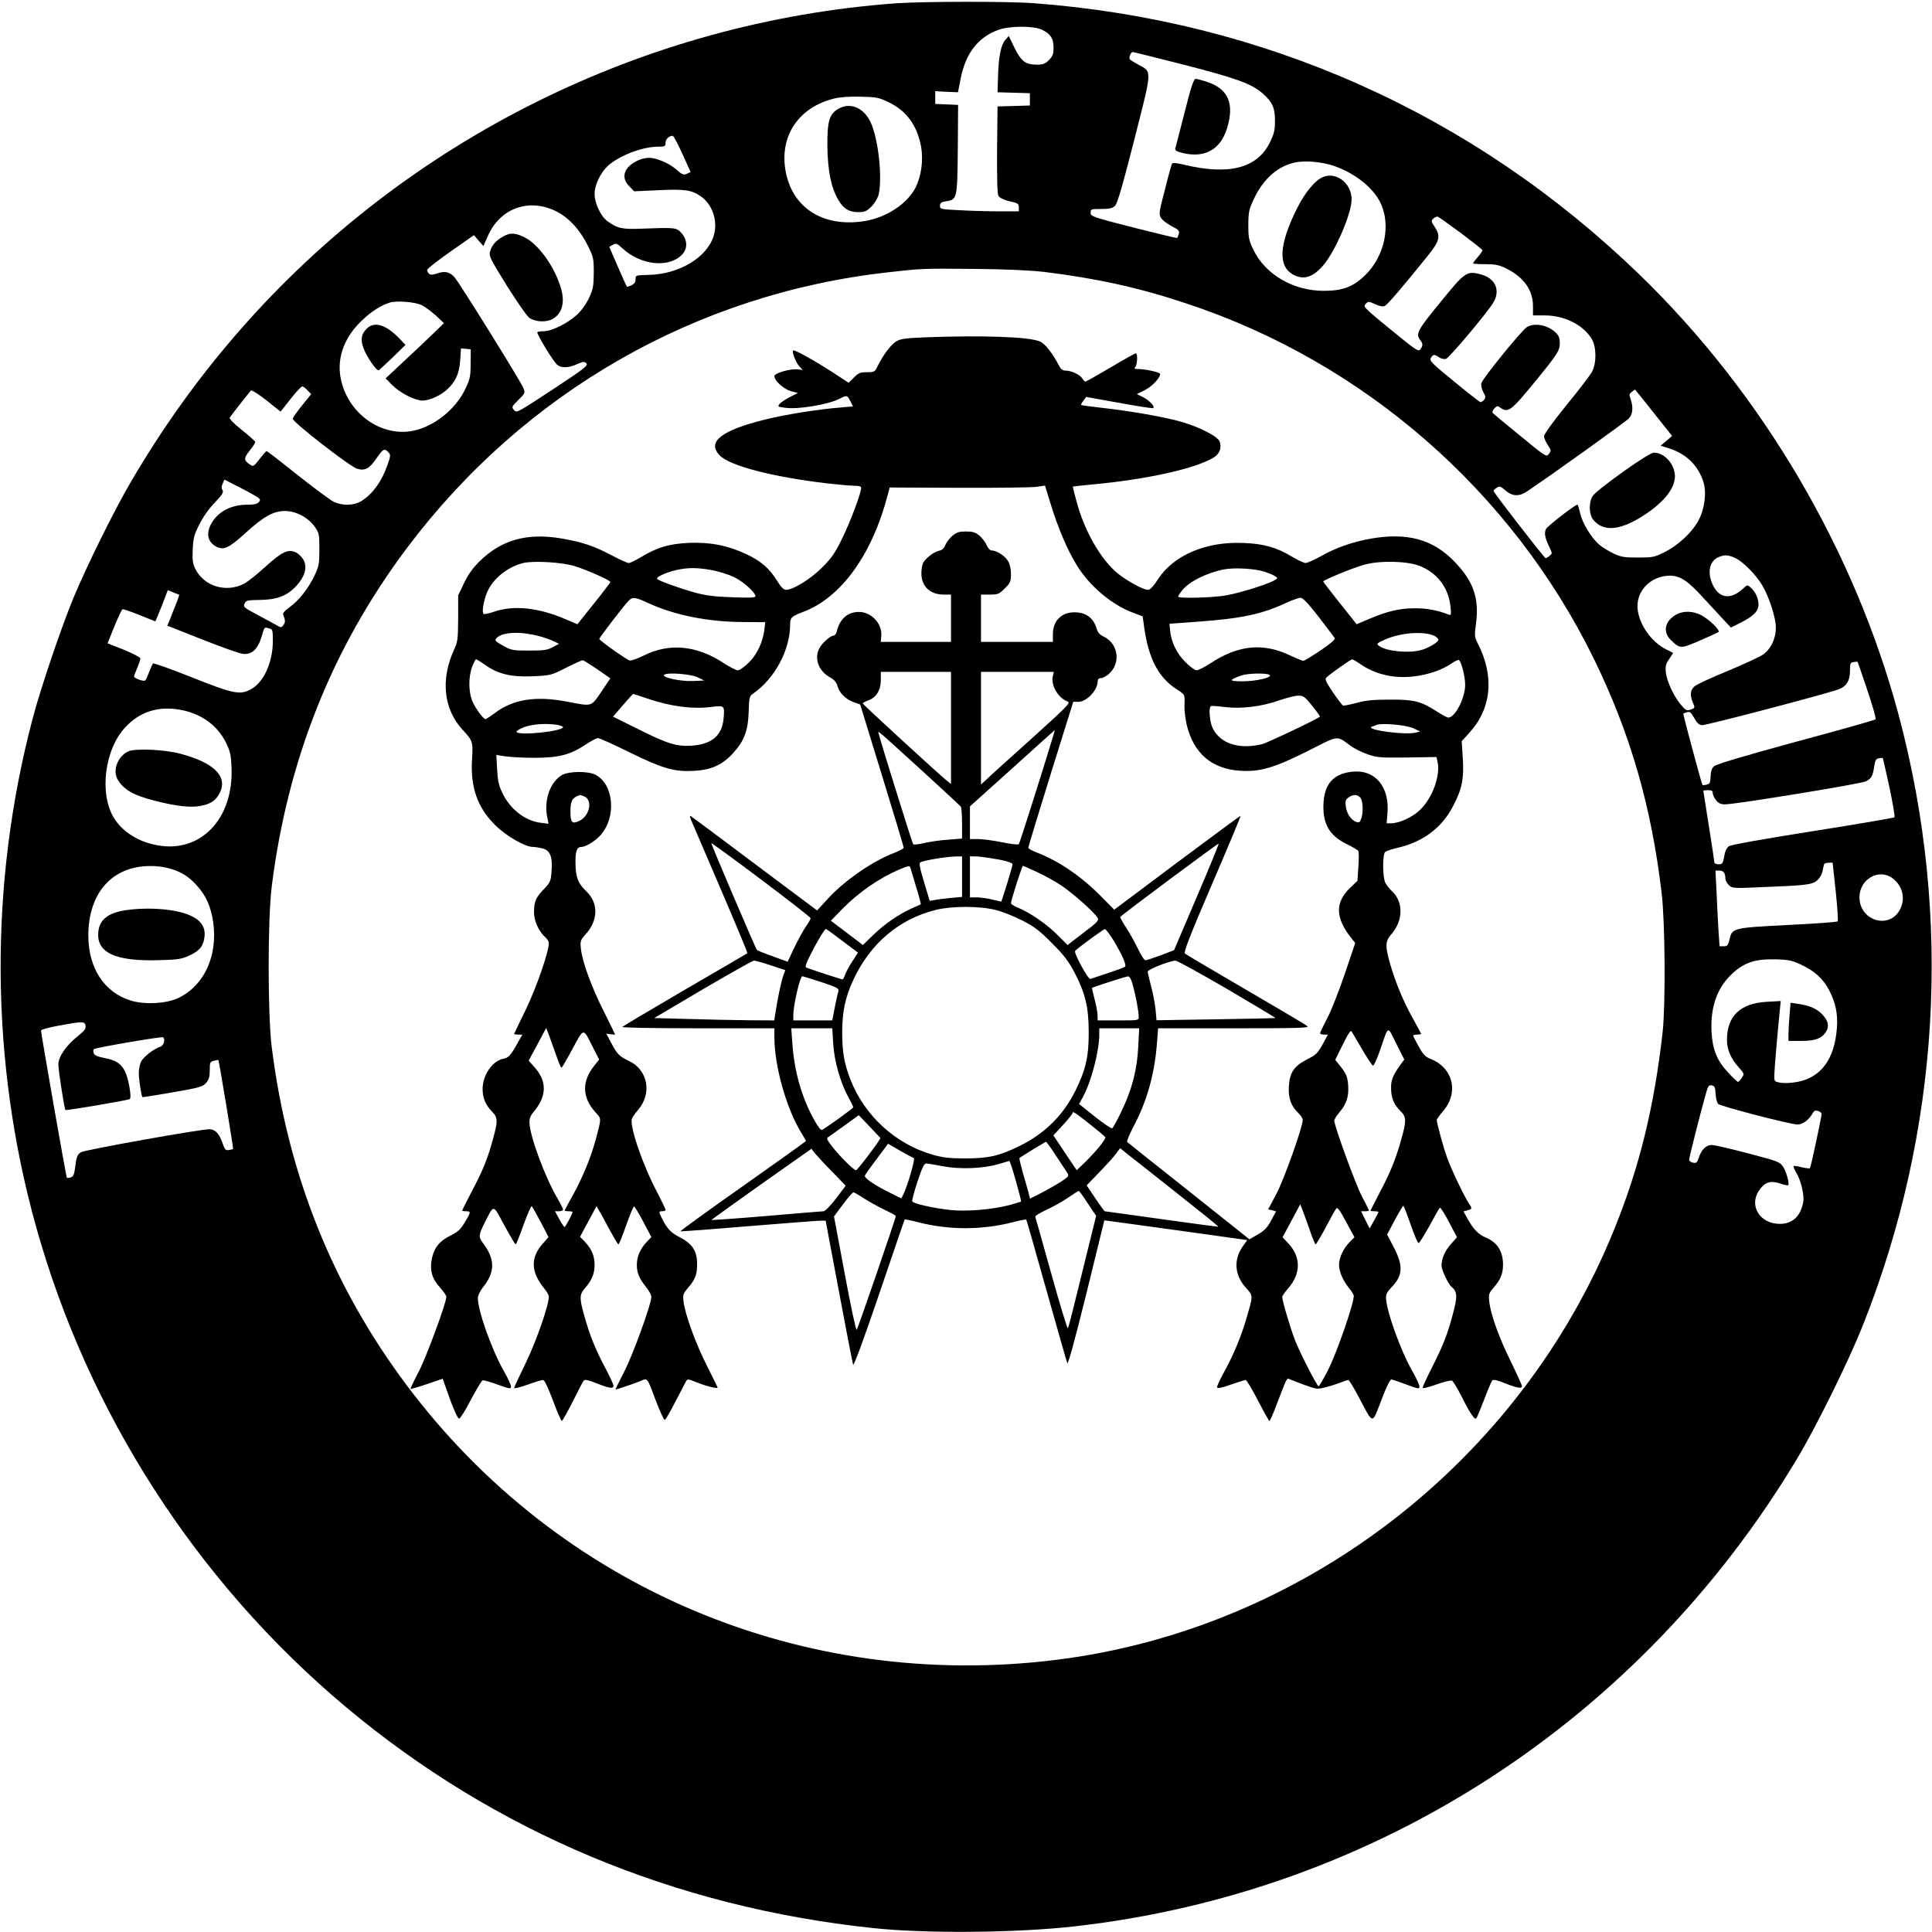
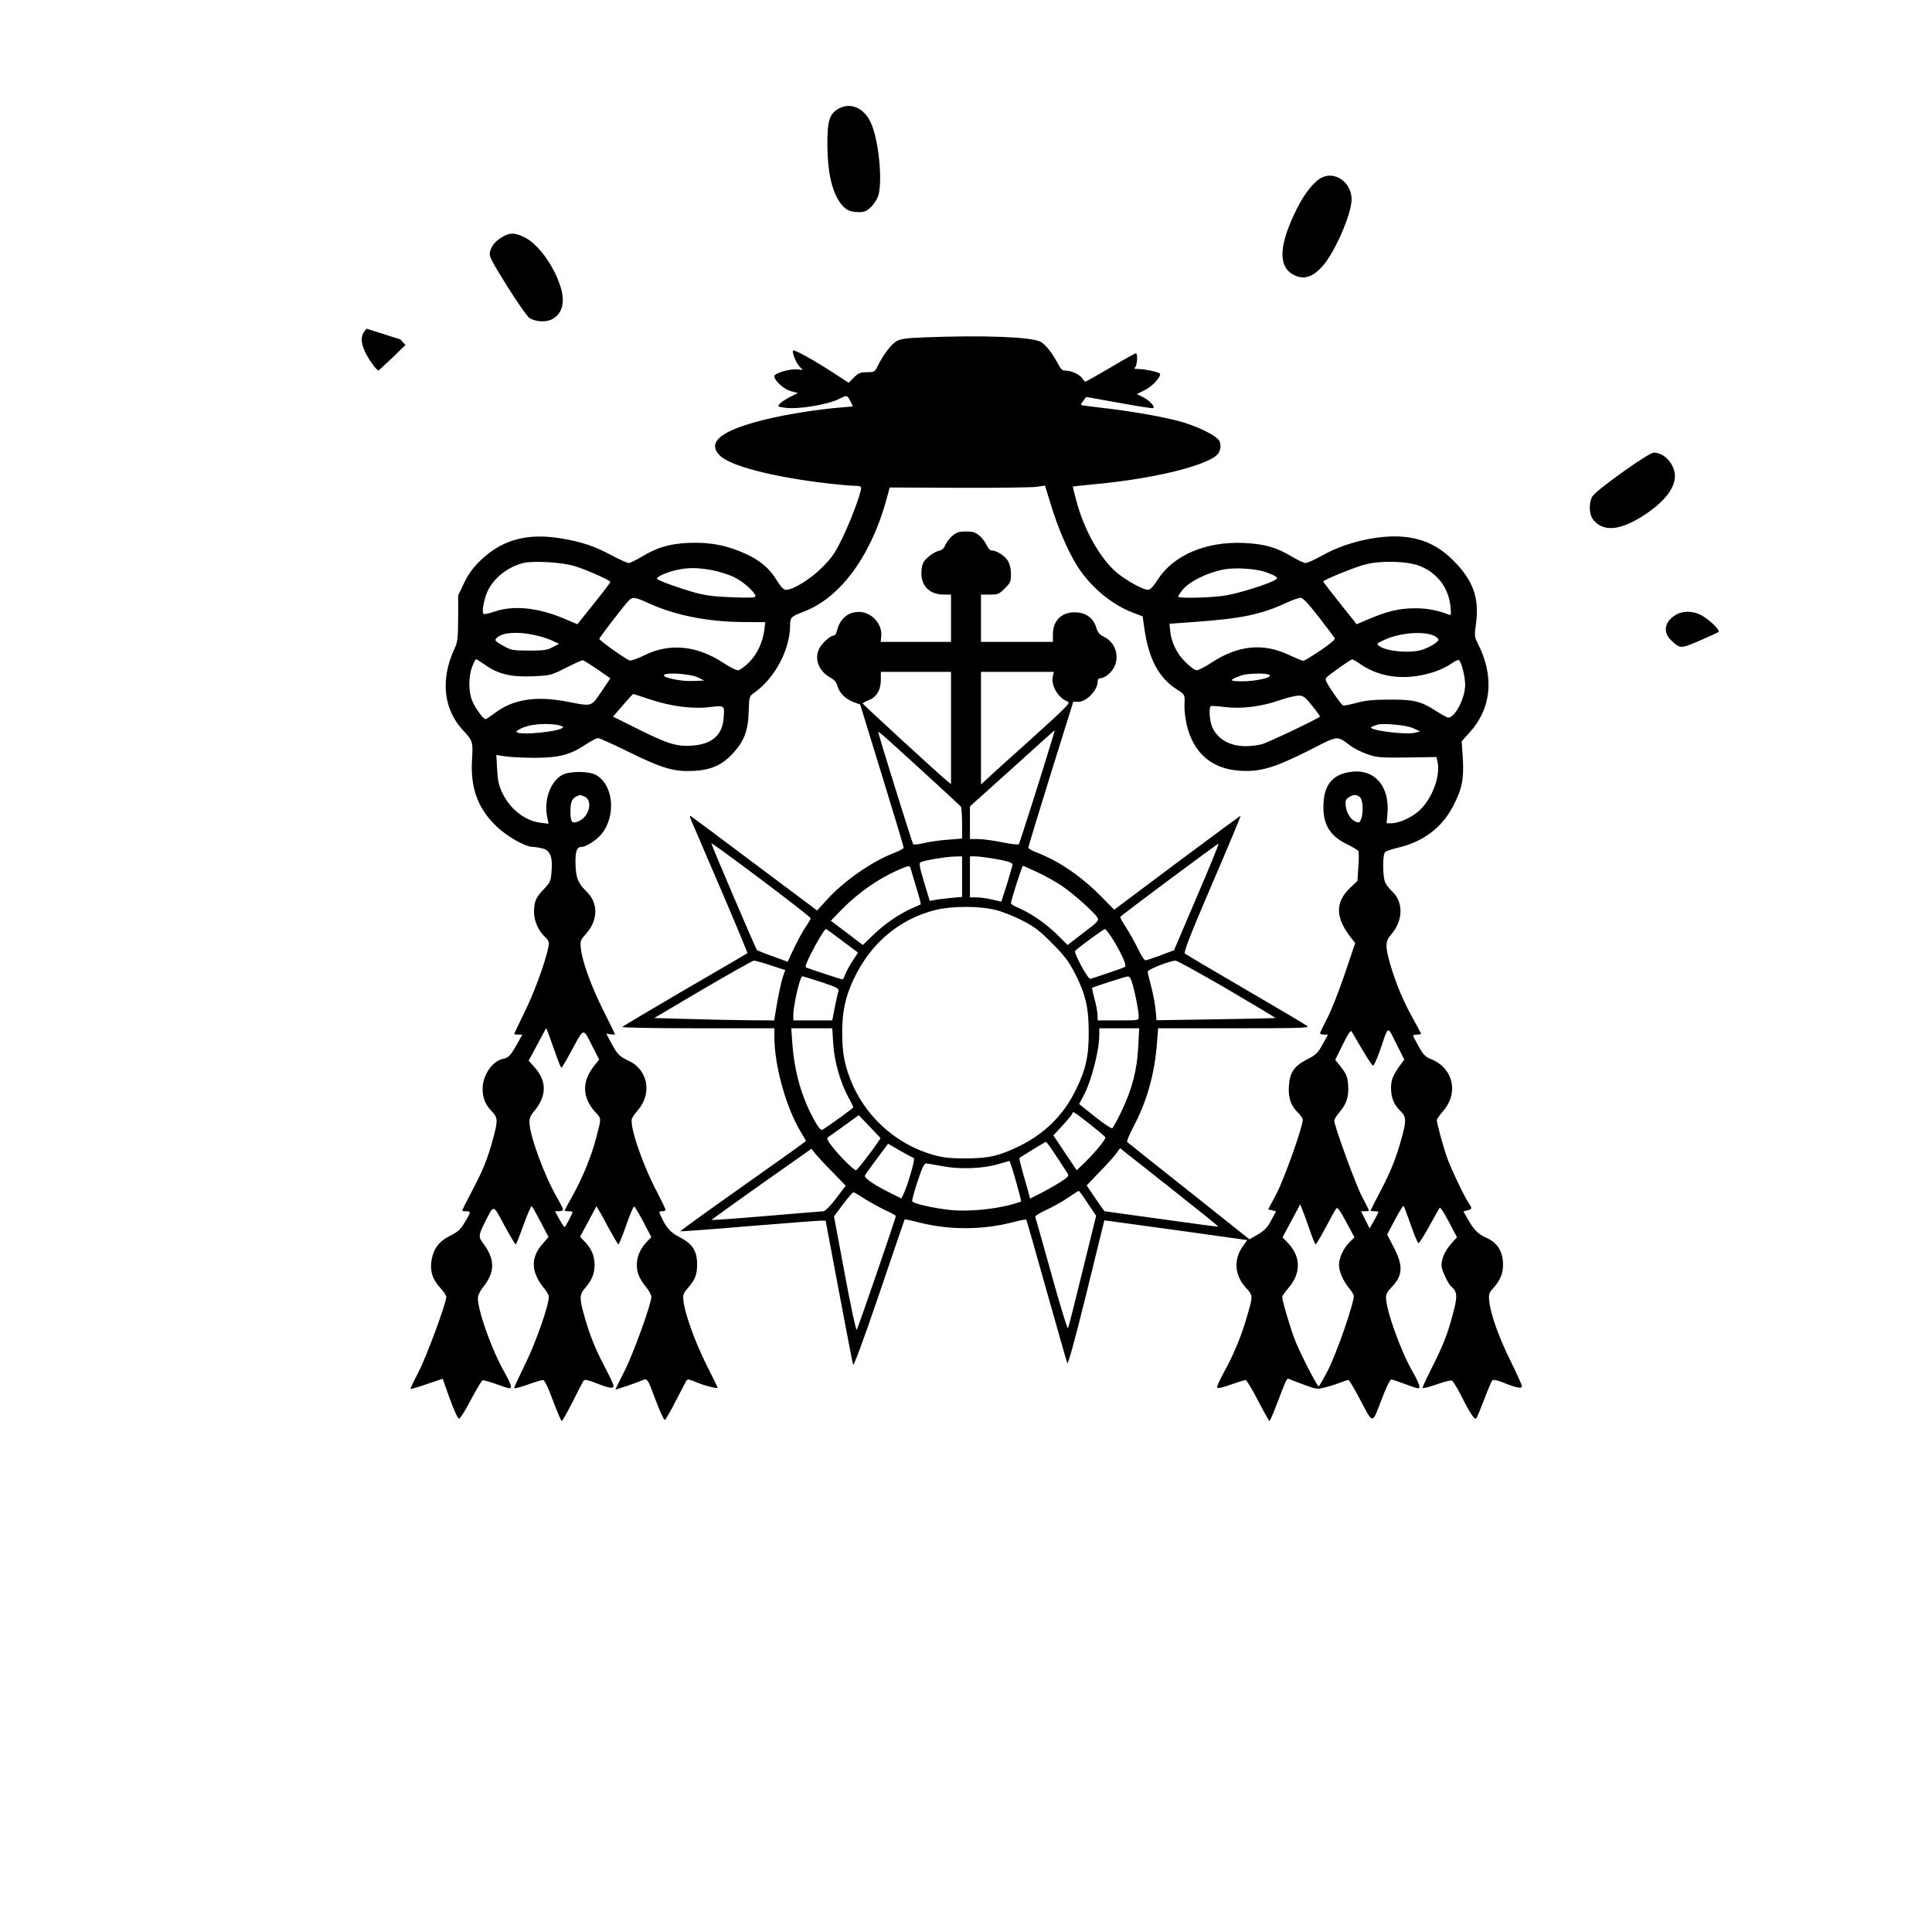
<svg xmlns="http://www.w3.org/2000/svg" version="1.0" width="1225pt" height="1225pt" viewBox="0 0 1225 1225" preserveAspectRatio="xMidYMid meet">
  <g transform="translate(0,1225) scale(0.1,-0.1)" fill="#000000" stroke="none">
-     <path d="M5680 12229 c-1598 -117 -3101 -865 -4156 -2069 -262 -299 -489 -615 -694 -965 -105 -179 -281 -535 -366 -740 -77 -188 -208 -573 -258 -765 -276 -1049 -269 -2166 20 -3208 330 -1189 1021 -2263 1969 -3057 942 -789 2080 -1267 3340 -1400 332 -36 915 -31 1280 11 1905 215 3583 1302 4579 2964 121 201 327 619 415 840 492 1235 573 2588 230 3875 -280 1047 -867 2044 -1650 2800 -1049 1013 -2378 1607 -3839 1715 -158 12 -704 11 -870 -1z m930 -169 c53 -27 70 -55 70 -113 0 -40 -5 -53 -29 -78 -24 -24 -38 -29 -76 -29 -72 0 -99 20 -142 106 l-37 76 -22 -26 c-28 -32 -42 -103 -46 -231 l-3 -100 103 -3 102 -3 0 -39 0 -39 -102 -3 -103 -3 -3 -273 c-1 -169 1 -280 8 -292 9 -17 39 -30 103 -44 20 -5 27 -12 27 -31 l0 -25 -122 0 c-68 0 -180 3 -250 7 -124 6 -128 7 -128 28 0 18 7 24 40 29 69 11 70 16 73 332 l2 279 -72 3 -73 3 0 40 0 41 72 -4 72 -3 17 86 c32 163 112 265 243 311 75 25 224 25 276 -2z m899 -221 c336 -87 430 -121 500 -184 60 -55 75 -88 75 -171 0 -60 -5 -81 -32 -137 -81 -164 -259 -210 -546 -141 -46 11 -70 13 -75 6 -3 -6 -24 -80 -45 -165 -39 -149 -39 -155 -23 -181 10 -14 40 -37 68 -51 43 -22 49 -29 43 -48 -3 -12 -8 -24 -10 -26 -2 -2 -126 28 -276 66 -262 67 -273 71 -273 94 0 23 3 24 67 24 54 0 71 4 88 20 15 15 47 125 122 419 115 452 114 428 26 476 -26 14 -50 29 -53 32 -10 9 4 48 17 48 6 0 153 -37 327 -81z m-1877 -236 c116 -55 184 -148 209 -287 14 -84 0 -184 -35 -254 -52 -103 -182 -189 -319 -213 -270 -45 -470 85 -508 329 -33 216 88 392 309 447 36 9 97 14 167 12 100 -2 116 -5 177 -34z m-1305 -329 l52 -115 -24 -11 c-21 -9 -29 -6 -69 29 -46 40 -127 74 -175 72 -41 -1 -88 -22 -121 -52 -41 -40 -41 -87 1 -129 l30 -31 153 7 c165 8 209 2 267 -37 76 -51 112 -157 85 -250 -41 -138 -218 -246 -413 -250 -82 -2 -83 -2 -83 -28 0 -18 -8 -29 -26 -38 -15 -6 -28 -10 -29 -9 -2 2 -28 59 -58 128 l-54 125 23 13 c21 11 27 9 61 -23 117 -108 297 -126 379 -38 35 37 33 93 -5 135 -32 36 -39 36 -256 28 -119 -5 -151 2 -214 48 -42 31 -81 113 -81 173 0 57 39 137 86 179 74 65 219 120 316 120 44 0 48 2 48 25 0 22 22 44 45 44 6 0 33 -51 62 -115z m4137 -78 c130 -47 238 -133 286 -226 72 -141 32 -342 -94 -465 -75 -73 -142 -99 -261 -99 -194 -1 -373 104 -448 261 -29 61 -32 77 -32 158 1 83 4 97 37 167 59 125 151 205 260 228 65 14 178 3 252 -24z m-4939 -285 c81 -40 152 -117 202 -218 36 -73 38 -82 38 -173 -1 -83 -4 -103 -29 -157 -18 -39 -47 -80 -77 -108 -58 -54 -160 -105 -210 -105 -20 0 -38 -3 -42 -6 -7 -8 99 -183 125 -206 26 -23 72 -22 127 3 39 17 46 18 59 5 13 -13 -12 -33 -214 -166 -224 -147 -229 -150 -245 -130 -16 19 -15 22 28 64 44 44 44 44 30 79 -21 48 -405 666 -435 699 -32 35 -62 41 -111 24 -41 -14 -54 -9 -63 21 -2 7 65 59 147 117 l150 105 30 -35 30 -34 28 63 c77 176 259 243 432 158z m5740 -140 c74 -56 135 -104 135 -108 -1 -5 -14 -24 -30 -43 -17 -19 -30 -37 -30 -40 0 -3 35 -5 78 -5 64 0 87 -5 132 -27 111 -55 170 -137 170 -238 l0 -60 78 0 c122 -1 239 -59 294 -148 30 -49 32 -149 4 -206 -11 -22 -84 -118 -163 -214 -86 -106 -143 -185 -143 -198 0 -11 11 -37 24 -56 22 -33 22 -36 7 -56 -16 -21 -18 -20 -181 114 -91 74 -169 139 -174 144 -6 6 -3 17 8 29 17 18 21 19 39 6 50 -35 68 -21 224 170 140 171 153 192 153 240 0 32 -6 47 -27 67 -49 47 -131 63 -180 35 -31 -16 -282 -326 -290 -356 -4 -15 1 -37 12 -57 15 -27 16 -36 5 -49 -7 -8 -17 -15 -22 -15 -5 0 -81 59 -168 131 -145 118 -158 132 -147 150 14 23 21 24 52 3 13 -9 33 -13 44 -9 20 6 257 287 298 354 49 78 16 156 -77 181 -90 24 -100 17 -257 -176 -146 -178 -158 -201 -128 -240 18 -24 18 -35 1 -59 -12 -17 -25 -8 -189 126 -169 138 -175 145 -158 162 17 17 19 17 61 -2 32 -14 49 -17 62 -10 17 9 112 120 271 317 76 94 83 125 43 185 -22 32 -23 36 -8 51 9 9 22 14 29 12 7 -3 73 -50 148 -105z m-2645 -245 c333 -41 603 -100 905 -201 1123 -372 2059 -1188 2580 -2250 232 -474 366 -937 431 -1490 22 -184 25 -708 6 -880 -54 -475 -146 -852 -305 -1245 -595 -1476 -1969 -2538 -3537 -2734 -1605 -201 -3156 454 -4120 1739 -472 629 -756 1341 -857 2145 -26 209 -26 811 0 1020 101 805 385 1516 857 2145 743 989 1835 1614 3055 1749 211 24 217 24 545 21 203 -2 350 -9 440 -19z m-3946 -211 c21 -10 61 -40 90 -66 l51 -48 -65 -63 c-36 -35 -119 -114 -185 -175 l-120 -112 40 -41 c49 -50 146 -100 194 -100 47 1 117 33 159 73 52 49 75 102 80 185 l5 73 31 -3 31 -3 -1 -91 c0 -79 -4 -98 -32 -157 -54 -117 -172 -220 -296 -259 -215 -69 -455 91 -497 330 -23 128 27 259 138 362 60 57 117 93 173 111 43 14 162 5 204 -16z m-724 -540 l23 -24 -58 -72 c-32 -39 -58 -77 -59 -84 -2 -20 363 -304 408 -317 50 -15 79 0 126 70 38 56 49 61 73 34 15 -16 14 -23 -7 -82 -35 -101 -90 -178 -160 -224 -48 -32 -122 -35 -181 -7 -22 11 -125 87 -229 170 -104 83 -192 151 -196 151 -3 0 -23 -23 -44 -50 -36 -47 -40 -50 -59 -37 -43 28 -43 42 -3 91 21 26 36 50 34 55 -2 5 -40 39 -86 76 -52 41 -80 71 -75 78 6 10 112 145 134 171 4 5 48 -23 98 -62 l90 -72 63 80 c35 44 68 80 74 80 6 0 21 -11 34 -25z m8535 -142 l117 -147 -36 -31 -37 -31 54 -17 c108 -34 184 -108 217 -211 22 -67 9 -172 -30 -245 -41 -77 -130 -160 -220 -204 -60 -30 -72 -32 -165 -32 -87 0 -107 3 -155 26 -30 14 -70 39 -89 55 -50 42 -108 137 -122 200 -7 30 -14 54 -17 54 -16 0 -191 -136 -200 -155 -12 -26 -6 -57 24 -118 17 -36 17 -37 -2 -52 -10 -8 -21 -14 -24 -14 -8 0 -330 416 -330 426 0 4 9 14 21 21 18 11 24 9 55 -18 44 -38 87 -40 139 -4 169 114 625 441 643 461 25 27 29 71 11 122 -10 28 -9 34 7 46 11 8 20 15 21 15 1 0 54 -66 118 -147z m-8850 -537 c16 -12 17 -16 6 -30 -10 -11 -30 -16 -72 -16 -107 0 -192 -47 -233 -127 -30 -60 -17 -111 35 -139 48 -24 79 -10 184 85 116 106 179 141 252 141 69 0 147 -41 188 -99 29 -41 30 -48 30 -144 0 -93 -3 -108 -31 -167 -39 -82 -99 -158 -159 -201 -32 -23 -44 -38 -39 -48 14 -35 14 -47 1 -64 -13 -18 -14 -18 -47 1 -19 11 -74 40 -122 66 -81 43 -87 48 -77 69 9 20 17 22 97 23 107 1 173 26 231 89 53 58 70 114 48 160 -9 19 -31 42 -48 51 -50 26 -90 7 -198 -91 -52 -48 -112 -95 -133 -106 -115 -59 -253 -17 -309 93 -17 34 -20 55 -17 123 3 70 8 92 41 158 24 48 60 100 98 139 49 52 58 66 50 80 -8 12 -7 25 1 42 l11 25 96 -49 c53 -27 105 -56 116 -64z m9371 -386 c50 -25 129 -106 169 -173 43 -75 85 -204 85 -266 0 -70 -30 -134 -81 -171 -21 -15 -123 -62 -226 -105 -104 -42 -198 -86 -210 -98 -26 -24 -29 -54 -9 -102 14 -33 14 -34 -14 -44 -27 -9 -31 -6 -65 34 -46 57 -87 147 -93 205 -3 36 1 52 22 82 l25 38 -47 24 c-88 45 -162 146 -177 242 -20 119 78 225 206 224 62 -1 111 -33 204 -135 50 -54 110 -119 135 -146 l45 -48 60 30 c83 42 115 74 115 116 0 39 -19 80 -49 107 -21 19 -22 19 -49 -6 -78 -73 -153 -63 -193 26 -36 79 -19 152 41 175 38 15 60 13 106 -9z m-9870 -230 c2 0 -5 -22 -16 -50 -11 -27 -29 -72 -39 -99 l-20 -48 217 -86 c119 -47 235 -89 258 -92 56 -10 97 25 121 103 21 70 17 66 48 58 24 -6 25 -9 25 -84 -1 -134 -59 -260 -140 -303 -68 -37 -112 -28 -373 76 -132 53 -243 92 -247 88 -4 -4 -15 -30 -25 -56 -10 -26 -21 -50 -25 -52 -11 -7 -70 15 -70 25 0 5 9 29 20 55 11 26 20 53 20 60 0 7 -46 31 -104 55 l-104 41 43 107 c24 58 47 108 52 109 5 2 53 -15 108 -37 54 -22 99 -40 100 -40 1 0 19 45 41 99 l38 99 34 -14 c19 -8 36 -14 38 -14z m10704 -606 c33 -98 57 -181 52 -185 -4 -5 -232 -69 -507 -143 -341 -93 -505 -142 -518 -155 -13 -13 -20 -34 -21 -64 -1 -39 -4 -47 -25 -52 -13 -3 -25 -5 -26 -3 -5 4 -125 451 -122 454 1 1 12 4 24 8 17 6 25 -1 45 -36 17 -31 30 -44 49 -46 24 -3 807 203 872 229 46 19 67 55 67 115 0 47 2 53 23 56 12 2 23 3 25 2 1 -1 29 -81 62 -180z m-10694 -125 c130 -24 232 -98 286 -206 28 -58 33 -79 36 -162 13 -322 -195 -540 -468 -491 -120 21 -221 84 -276 171 -96 153 -62 436 70 577 94 101 210 137 352 111z m10834 -490 c21 -101 36 -187 32 -191 -4 -4 -237 -44 -517 -88 -304 -48 -518 -86 -532 -95 -13 -9 -24 -29 -28 -52 -10 -59 -13 -63 -40 -63 -14 0 -25 6 -25 13 0 6 -16 110 -35 231 -19 120 -35 220 -35 222 0 2 14 4 30 4 23 0 30 -5 30 -19 0 -10 9 -30 21 -45 16 -20 29 -26 58 -26 65 0 862 130 892 146 35 17 44 35 53 96 6 38 11 47 29 50 12 2 23 3 25 2 1 -1 20 -84 42 -185z m-360 -481 c0 -2 9 -84 20 -183 10 -99 16 -183 12 -187 -4 -4 -147 -15 -317 -23 -350 -18 -353 -19 -369 -93 -9 -36 -13 -42 -37 -42 l-26 0 -7 103 c-3 56 -9 164 -12 240 l-7 137 25 0 c26 0 38 -16 38 -51 0 -10 10 -29 21 -40 21 -21 27 -22 188 -15 303 12 340 16 372 43 17 15 31 38 35 61 4 20 9 40 11 45 4 6 53 11 53 5z m-10555 -32 c77 -20 126 -49 178 -105 62 -66 94 -137 109 -240 29 -211 -56 -398 -219 -478 -74 -36 -209 -44 -298 -19 -173 51 -275 206 -275 416 1 268 150 437 390 439 36 1 88 -5 115 -13z m10934 -64 c65 -48 84 -129 48 -199 -68 -129 -257 -71 -257 78 0 114 123 185 209 121z m-578 -549 c85 -40 138 -88 176 -160 42 -80 57 -151 50 -242 -15 -197 -100 -312 -251 -341 -36 -7 -83 -9 -105 -5 -39 6 -41 8 -41 43 0 33 18 248 35 416 l6 59 -88 -5 c-170 -10 -253 -90 -253 -243 0 -61 26 -119 75 -173 35 -40 36 -41 19 -66 -9 -14 -20 -26 -24 -26 -4 0 -33 27 -63 60 -72 77 -99 146 -105 261 -7 158 37 279 134 368 76 69 146 92 274 88 82 -2 104 -7 161 -34z m-10879 -386 c4 -19 -6 -32 -50 -68 -73 -58 -122 -130 -122 -178 0 -38 38 -282 45 -289 5 -5 393 61 407 69 7 5 7 28 -1 75 -23 128 -56 167 -161 186 -44 9 -61 17 -66 30 -3 11 -3 23 1 26 9 9 428 81 438 75 17 -10 6 -52 -15 -59 -40 -12 -107 -64 -123 -94 -8 -16 -15 -49 -15 -73 0 -40 16 -146 23 -153 2 -2 88 12 192 30 172 30 190 35 212 60 18 21 23 39 23 80 0 50 2 54 26 60 15 4 27 6 29 4 4 -6 96 -560 93 -563 -2 -2 -14 -5 -27 -7 -21 -3 -26 3 -40 44 -21 61 -47 88 -84 88 -59 0 -792 -131 -814 -146 -23 -15 -28 -27 -38 -106 -5 -35 -11 -49 -26 -53 -11 -4 -23 -5 -25 -2 -5 4 -163 909 -164 933 0 6 51 20 113 31 153 28 164 28 169 0z m10336 -434 c2 -29 9 -57 17 -63 19 -16 459 -130 502 -130 34 0 73 29 98 74 8 14 17 17 33 12 12 -4 22 -13 22 -19 -1 -23 -68 -338 -74 -344 -3 -3 -26 0 -52 6 -25 7 -49 10 -51 7 -3 -3 4 -20 15 -39 30 -47 53 -144 46 -187 -17 -92 -68 -140 -149 -140 -126 0 -197 114 -132 211 36 53 70 65 131 46 27 -9 52 -15 54 -12 10 9 -12 87 -32 117 -21 31 -31 35 -221 85 -110 29 -214 53 -232 53 -36 0 -65 -29 -83 -84 -9 -28 -15 -32 -35 -28 -14 2 -25 11 -25 19 0 13 75 310 107 421 12 45 18 53 36 50 19 -3 22 -10 25 -55z" />
-     <path d="M7511 11537 c-30 -116 -56 -219 -59 -228 -3 -12 8 -19 42 -28 143 -36 244 19 286 155 48 156 9 249 -124 294 -33 11 -67 20 -75 20 -12 0 -29 -50 -70 -213z" />
    <path d="M5321 11563 c-62 -33 -76 -77 -75 -238 2 -156 23 -263 69 -342 34 -57 68 -78 127 -78 40 0 52 5 81 33 19 18 39 50 46 71 26 90 6 324 -40 445 -39 105 -128 151 -208 109z" />
    <path d="M8385 11126 c-48 -21 -111 -98 -160 -195 -116 -232 -124 -369 -24 -423 64 -34 122 -17 186 56 78 88 183 331 183 422 0 103 -100 179 -185 140z" />
    <path d="M3195 10753 c-47 -25 -74 -54 -86 -92 -10 -35 -8 -40 105 -223 65 -103 128 -194 143 -204 42 -27 111 -29 151 -4 62 38 77 114 42 214 -44 130 -140 259 -222 300 -59 30 -90 32 -133 9z" />
    <path d="M5865 10111 c-125 -5 -155 -9 -183 -26 -34 -20 -85 -90 -118 -158 -17 -35 -20 -37 -67 -37 -42 0 -54 -5 -82 -33 l-34 -34 -98 64 c-119 77 -241 145 -253 141 -12 -4 15 -76 39 -102 l21 -22 -34 4 c-46 5 -146 -24 -146 -43 0 -29 59 -82 104 -95 l45 -12 -48 -24 c-27 -14 -56 -33 -66 -43 -16 -19 -15 -20 30 -26 81 -13 273 19 347 56 48 25 50 24 70 -15 l16 -33 -81 -7 c-139 -11 -346 -44 -475 -76 -277 -68 -371 -141 -290 -226 61 -67 336 -138 683 -179 72 -8 149 -15 173 -15 30 0 42 -4 42 -14 0 -33 -66 -208 -118 -316 -48 -98 -67 -126 -131 -190 -75 -74 -182 -140 -228 -140 -14 0 -32 19 -57 59 -47 77 -103 125 -193 167 -117 55 -227 77 -363 72 -128 -6 -203 -28 -310 -93 -32 -19 -65 -35 -74 -35 -8 0 -57 22 -108 49 -113 60 -186 84 -319 107 -221 37 -383 -10 -522 -149 -40 -40 -71 -83 -95 -135 l-37 -77 0 -145 c-1 -131 -3 -150 -24 -195 -89 -191 -69 -381 52 -512 65 -70 67 -78 60 -186 -11 -178 33 -305 146 -418 69 -69 190 -139 240 -139 14 0 43 -5 63 -10 47 -13 63 -55 55 -147 -4 -59 -9 -69 -45 -107 -54 -55 -65 -81 -66 -146 -1 -58 28 -124 73 -164 12 -11 21 -26 21 -35 0 -56 -78 -281 -145 -420 -41 -84 -75 -155 -75 -157 0 -2 12 -4 26 -4 l26 0 -32 -57 c-42 -75 -55 -90 -89 -96 -69 -14 -130 -103 -131 -190 0 -59 18 -103 59 -144 38 -39 39 -59 6 -178 -33 -122 -63 -196 -135 -332 -33 -63 -60 -117 -60 -119 0 -2 11 -4 25 -4 32 0 32 -5 -8 -70 -26 -45 -43 -60 -90 -84 -71 -35 -104 -77 -119 -147 -14 -72 1 -128 53 -184 21 -23 39 -49 39 -58 0 -38 -127 -383 -176 -476 -30 -57 -53 -106 -51 -108 2 -1 49 12 104 31 l100 34 45 -127 c27 -74 51 -126 59 -126 7 0 41 54 75 120 35 66 68 121 74 123 6 2 49 -10 95 -27 78 -28 85 -29 85 -12 0 10 -20 54 -45 97 -78 138 -165 383 -165 464 0 16 14 44 31 66 79 97 79 179 3 280 -31 40 -30 52 7 127 63 124 53 125 127 -13 36 -66 68 -120 72 -120 3 0 26 56 50 125 25 68 48 121 52 117 4 -4 29 -49 57 -101 l49 -95 -37 -42 c-79 -90 -75 -179 10 -284 16 -19 29 -42 29 -51 0 -55 -78 -279 -145 -418 -41 -84 -75 -157 -75 -162 0 -5 38 5 84 21 47 17 91 30 99 30 10 0 31 -45 63 -130 27 -72 52 -130 56 -130 4 0 35 55 69 122 34 68 65 128 70 134 7 9 29 4 82 -17 81 -32 107 -36 107 -15 0 8 -25 61 -55 118 -62 117 -97 206 -131 328 -31 110 -30 132 5 172 44 51 61 92 61 148 0 57 -18 100 -62 147 l-30 31 52 97 52 97 17 -29 c10 -15 39 -70 66 -120 28 -51 53 -93 56 -93 4 0 26 54 49 120 23 66 46 120 50 120 5 0 31 -44 59 -97 l51 -97 -29 -30 c-42 -45 -63 -93 -63 -146 0 -51 14 -85 61 -144 17 -21 31 -48 31 -59 0 -45 -117 -368 -172 -474 -32 -62 -57 -113 -55 -113 9 0 129 41 159 54 45 19 40 26 98 -129 25 -66 50 -119 55 -118 5 0 35 52 67 115 32 62 63 121 68 130 9 16 14 15 67 -7 57 -23 133 -42 133 -33 0 3 -31 65 -68 139 -71 140 -139 327 -148 407 -5 43 -3 50 30 88 45 53 56 82 56 150 0 83 -31 130 -115 172 -48 24 -76 53 -104 109 -26 52 -26 53 -1 53 11 0 20 4 20 9 0 6 -25 56 -54 113 -91 171 -176 420 -159 465 3 10 22 36 40 57 89 105 60 253 -59 309 -62 29 -74 42 -114 117 l-30 56 28 -4 c15 -2 28 -3 28 -1 0 2 -33 69 -73 149 -77 153 -135 311 -144 396 -5 48 -3 53 32 92 78 87 80 196 4 269 -54 53 -68 86 -70 176 -2 78 8 107 38 107 27 0 90 39 122 76 100 114 83 320 -32 381 -47 25 -171 24 -215 -2 -72 -43 -112 -153 -94 -256 l10 -52 -49 6 c-102 12 -198 89 -247 196 -20 43 -27 77 -30 145 l-5 89 59 -9 c33 -5 118 -9 189 -9 151 1 221 19 320 85 33 22 68 40 77 40 9 0 98 -40 197 -89 212 -104 284 -125 409 -119 109 6 179 36 246 108 74 79 99 145 103 265 3 96 4 101 31 119 136 96 232 276 232 437 0 43 8 51 82 79 241 90 439 364 538 747 l11 42 437 -2 c240 -1 462 2 492 6 l56 8 39 -127 c44 -142 102 -279 160 -374 82 -135 221 -253 359 -305 l61 -23 11 -78 c28 -193 91 -311 204 -384 55 -35 53 -33 50 -105 -1 -28 6 -81 14 -119 43 -182 159 -282 340 -293 125 -8 215 18 430 126 199 101 178 99 271 31 22 -16 69 -40 105 -52 60 -21 79 -23 252 -21 l186 3 7 -31 c19 -86 -32 -228 -110 -303 -47 -47 -132 -86 -184 -86 l-29 0 5 59 c16 171 -77 283 -222 268 -118 -12 -176 -75 -183 -197 -8 -130 36 -208 145 -261 37 -18 71 -38 75 -44 4 -5 5 -50 1 -100 l-6 -90 -48 -46 c-96 -93 -92 -191 12 -321 l22 -27 -67 -198 c-37 -109 -87 -236 -112 -282 -24 -46 -44 -87 -44 -92 0 -5 11 -9 25 -9 l25 0 -34 -62 c-31 -56 -42 -67 -98 -95 -84 -43 -111 -84 -116 -173 -4 -74 14 -124 62 -169 14 -14 26 -32 26 -42 0 -44 -116 -371 -165 -465 l-54 -102 25 -6 25 -7 -31 -57 c-24 -46 -42 -64 -84 -89 l-54 -31 -383 305 c-211 167 -388 308 -392 312 -4 4 13 46 38 94 87 162 136 337 151 535 l7 92 480 0 c403 0 479 2 467 13 -8 8 -184 112 -390 232 -206 120 -380 223 -387 229 -9 8 31 112 172 440 102 237 183 431 181 433 -1 2 -182 -132 -402 -296 l-399 -299 -80 81 c-127 129 -267 225 -407 280 -32 12 -58 26 -58 32 0 5 64 216 142 467 l143 458 32 0 c53 0 123 74 123 130 0 13 7 20 19 20 10 0 30 9 45 21 84 66 71 195 -25 242 -27 13 -39 27 -47 55 -18 60 -62 95 -124 99 -91 7 -152 -48 -152 -138 l0 -49 -228 0 -228 0 0 150 0 150 56 0 c52 0 59 3 95 39 35 35 39 43 39 91 0 35 -7 63 -20 85 -20 32 -72 65 -104 65 -9 0 -22 15 -30 33 -7 18 -28 45 -45 60 -27 22 -42 27 -86 27 -44 0 -59 -5 -86 -27 -17 -15 -38 -41 -45 -59 -9 -22 -22 -33 -43 -37 -17 -4 -47 -21 -67 -40 -31 -28 -37 -42 -41 -83 -9 -93 47 -154 140 -154 l47 0 0 -150 0 -150 -223 0 -223 0 4 38 c6 78 -63 152 -142 152 -71 0 -121 -44 -140 -122 -3 -16 -13 -28 -20 -28 -21 0 -74 -48 -91 -81 -34 -65 -4 -145 68 -184 27 -15 40 -30 47 -55 12 -45 54 -85 105 -103 l39 -14 138 -449 c76 -247 138 -453 138 -459 0 -5 -28 -21 -63 -34 -138 -53 -318 -178 -425 -297 l-61 -67 -393 294 c-216 162 -399 299 -406 303 -10 6 -10 1 1 -26 8 -18 92 -214 187 -436 95 -221 171 -404 169 -406 -2 -2 -179 -105 -394 -230 -214 -125 -394 -232 -399 -237 -6 -5 182 -9 477 -9 l487 0 0 -57 c0 -182 76 -451 169 -603 17 -28 31 -52 31 -55 0 -2 -180 -131 -400 -286 -220 -155 -398 -284 -396 -286 2 -2 195 12 429 32 235 19 441 35 459 35 l33 0 84 -447 c46 -247 87 -456 90 -466 4 -11 65 153 166 450 87 257 160 470 161 471 1 2 40 -6 86 -18 195 -50 403 -50 599 0 45 12 83 19 86 17 2 -3 60 -204 128 -448 69 -244 128 -452 132 -462 5 -11 47 141 122 444 l113 461 47 -6 c25 -3 229 -31 452 -62 l407 -57 -29 -41 c-58 -83 -51 -180 17 -257 51 -57 51 -48 7 -198 -31 -110 -83 -235 -142 -341 -26 -47 -46 -91 -44 -97 3 -8 31 -3 88 18 46 16 88 29 93 29 6 0 41 -58 78 -130 37 -71 70 -130 73 -130 3 0 24 46 45 103 69 179 64 170 83 162 10 -5 53 -21 96 -37 77 -28 80 -28 136 -13 32 8 74 22 94 30 20 8 41 15 46 15 5 0 35 -49 66 -108 94 -178 83 -177 143 -21 31 83 56 133 64 132 7 0 50 -15 96 -32 76 -29 82 -29 82 -12 0 10 -20 54 -45 97 -74 129 -165 382 -167 465 -1 22 9 40 35 67 72 74 75 135 15 252 l-43 82 50 94 c27 51 51 91 54 88 3 -3 24 -57 46 -121 22 -63 44 -115 49 -115 6 0 36 49 69 108 32 60 62 112 66 116 4 4 30 -36 58 -90 l51 -97 -39 -44 c-37 -41 -59 -92 -59 -136 0 -26 42 -116 62 -133 39 -32 41 -62 8 -181 -34 -127 -59 -190 -136 -343 -30 -59 -54 -112 -54 -118 0 -5 39 4 86 21 47 17 92 28 100 25 7 -3 34 -47 60 -98 55 -110 84 -153 94 -141 5 4 27 58 50 118 23 61 46 115 51 121 7 9 29 4 82 -17 78 -31 107 -35 107 -18 0 6 -31 75 -69 153 -76 152 -129 301 -138 382 -5 46 -3 54 24 85 46 52 63 93 63 149 0 86 -36 143 -111 174 -45 19 -77 52 -112 115 l-28 50 26 7 c29 7 30 12 11 40 -28 39 -114 219 -140 292 -25 69 -66 220 -66 241 0 5 18 30 40 56 101 116 64 274 -78 330 -35 14 -48 28 -77 80 -19 34 -35 65 -35 68 0 4 11 7 25 7 14 0 25 2 25 5 0 3 -22 44 -49 93 -60 105 -111 228 -146 347 -33 116 -32 146 5 189 78 88 80 207 5 276 -15 14 -33 37 -41 52 -18 35 -19 181 -1 196 7 6 43 18 81 27 157 36 278 126 348 261 58 109 71 176 63 306 l-7 108 48 53 c141 154 161 358 54 567 -21 41 -22 49 -11 129 21 162 -19 271 -144 397 -134 135 -294 178 -521 139 -118 -21 -222 -57 -317 -111 -44 -24 -88 -44 -99 -44 -10 0 -49 18 -86 40 -97 59 -177 82 -307 87 -237 11 -443 -77 -542 -229 -30 -46 -50 -68 -64 -68 -31 0 -129 54 -192 104 -107 87 -212 271 -261 456 -14 51 -25 94 -23 95 1 1 61 7 132 14 341 32 647 100 762 171 36 22 50 60 37 99 -13 37 -152 105 -279 136 -124 30 -300 60 -468 79 -71 8 -130 16 -132 18 -2 2 4 14 14 27 l18 24 207 -37 c113 -21 210 -36 216 -34 18 6 -19 47 -61 69 l-41 20 52 26 c48 24 105 87 94 104 -6 10 -96 29 -136 29 -25 0 -29 3 -20 12 13 13 17 88 4 88 -4 0 -77 -40 -160 -90 -84 -49 -156 -90 -160 -90 -4 0 -13 9 -20 21 -15 24 -70 49 -106 49 -19 0 -30 9 -42 33 -39 75 -86 136 -119 151 -63 30 -358 41 -730 27z m-2220 -1451 c83 -26 225 -90 225 -100 0 -4 -47 -66 -105 -138 l-104 -130 -78 33 c-167 72 -326 89 -448 47 -33 -11 -64 -18 -68 -15 -14 8 0 88 23 141 38 85 128 157 227 182 66 16 250 5 328 -20z m5356 2 c112 -44 184 -139 196 -258 5 -51 4 -57 -11 -51 -72 28 -141 41 -216 40 -97 0 -175 -19 -288 -67 l-80 -34 -106 133 c-58 73 -106 135 -106 138 0 9 194 89 263 107 99 27 267 23 348 -8z m-4487 -27 c44 -8 107 -28 142 -45 59 -29 134 -97 134 -121 0 -9 -41 -10 -147 -6 -114 4 -169 11 -238 30 -99 28 -225 73 -238 86 -11 11 56 42 123 57 73 16 129 16 224 -1z m3501 -9 c28 -9 59 -22 70 -29 18 -14 18 -15 -11 -30 -51 -26 -208 -75 -294 -91 -80 -16 -310 -22 -310 -9 0 3 11 21 25 39 43 56 160 114 268 134 67 12 188 5 252 -14z m-3904 -200 c165 -76 373 -118 593 -120 l148 -1 -5 -45 c-10 -81 -45 -157 -98 -210 -28 -28 -59 -50 -71 -50 -11 0 -50 20 -87 44 -171 114 -346 131 -508 50 -40 -20 -80 -34 -90 -32 -22 6 -193 127 -193 137 0 8 148 201 183 239 27 29 41 28 128 -12z m4250 -87 c52 -67 97 -128 102 -135 5 -8 -24 -33 -90 -78 -54 -36 -103 -66 -109 -66 -7 0 -45 16 -86 35 -170 81 -327 65 -502 -50 -38 -25 -78 -45 -89 -45 -11 0 -43 24 -72 53 -55 55 -90 128 -96 202 l-4 40 165 12 c293 21 418 47 581 123 35 16 73 29 85 30 15 0 47 -34 115 -121z m-4979 -114 c37 -7 89 -23 115 -35 l48 -22 -40 -21 c-34 -19 -56 -22 -150 -22 -103 0 -113 2 -162 29 -57 32 -61 37 -38 56 36 30 128 36 227 15z m5711 -6 c15 -7 27 -18 27 -25 0 -15 -52 -47 -103 -64 -76 -24 -225 -11 -272 24 -19 14 -17 16 35 40 97 44 245 56 313 25z m-6018 -184 c82 -59 166 -79 303 -73 113 5 116 6 211 54 53 27 101 48 106 48 6 -1 47 -27 93 -58 l82 -57 -57 -85 c-67 -97 -55 -94 -217 -63 -198 38 -342 16 -458 -72 -29 -21 -56 -39 -59 -39 -14 0 -62 65 -82 110 -27 58 -28 157 -3 223 10 26 21 47 25 47 3 0 28 -16 56 -35z m5552 3 c129 -88 295 -105 470 -47 34 11 80 34 103 50 22 16 45 27 50 24 16 -10 40 -105 40 -157 0 -84 -64 -208 -107 -208 -7 0 -40 18 -73 39 -100 65 -145 76 -300 75 -104 0 -152 -5 -210 -21 -41 -11 -79 -19 -85 -16 -5 2 -34 40 -64 84 -46 69 -52 82 -40 94 21 21 153 114 162 114 5 1 29 -13 54 -31z m-2597 -404 l0 -355 -23 18 c-47 37 -537 487 -537 493 0 3 16 12 35 19 51 18 80 65 80 129 l0 52 223 0 222 0 0 -356z m646 331 c-15 -58 32 -140 93 -163 21 -8 3 -26 -230 -237 -140 -125 -269 -242 -286 -259 l-33 -30 0 357 0 357 231 0 231 0 -6 -25z m-2251 -10 l40 -20 -70 -3 c-79 -4 -207 24 -183 40 24 16 169 4 213 -17z m3624 16 c24 -16 -84 -41 -173 -41 -86 1 -87 7 -6 37 41 14 158 17 179 4z m-3926 -156 c131 -44 271 -62 381 -48 91 11 91 11 84 -72 -9 -108 -75 -165 -204 -173 -95 -6 -152 12 -342 107 l-155 77 62 72 c34 40 64 72 66 72 2 0 50 -16 108 -35z m4197 -40 c29 -36 51 -67 49 -69 -21 -18 -335 -167 -369 -175 -146 -34 -261 4 -310 100 -20 38 -28 133 -12 142 4 2 43 0 87 -6 103 -13 231 2 345 42 47 16 101 30 121 30 32 1 41 -5 89 -64z m-4787 -121 c20 -4 37 -10 37 -14 0 -27 -279 -56 -295 -31 -3 5 18 19 47 30 54 20 139 26 211 15z m5427 -21 l45 -21 -28 -7 c-67 -18 -331 19 -277 38 8 3 22 8 30 11 34 13 185 -1 230 -21z m-2284 -55 c-70 -232 -211 -675 -216 -681 -4 -4 -52 1 -108 13 -55 11 -123 20 -151 20 l-51 0 0 103 0 104 268 241 c147 133 268 242 269 242 1 0 -4 -19 -11 -42z m-826 -218 c129 -118 238 -219 242 -224 4 -6 8 -54 8 -107 l0 -96 -87 -7 c-49 -3 -117 -13 -152 -21 -36 -9 -68 -12 -71 -8 -6 7 -201 632 -218 698 -6 25 -31 46 278 -235z m-2147 -159 c57 -22 37 -124 -30 -156 -44 -21 -55 -12 -56 52 -1 76 10 95 60 112 1 1 13 -3 26 -8z m4921 -7 c18 -18 22 -98 6 -138 -8 -21 -13 -24 -32 -17 -32 12 -59 52 -65 98 -4 34 -2 43 18 57 29 20 53 20 73 0z m-3484 -766 c0 -5 -14 -30 -31 -54 -17 -25 -50 -85 -73 -133 l-42 -89 -93 34 c-52 18 -98 37 -102 41 -8 9 -289 666 -289 677 0 3 142 -100 315 -230 173 -130 315 -241 315 -246z m2447 132 l-143 -335 -84 -32 c-47 -17 -91 -32 -97 -32 -7 -1 -28 32 -47 72 -19 39 -53 101 -76 136 -23 35 -39 65 -37 67 23 24 623 470 624 465 2 -3 -61 -157 -140 -341z m-1487 131 l0 -128 -67 -6 c-38 -4 -84 -9 -103 -13 l-35 -6 -36 119 c-27 89 -33 120 -23 125 18 12 163 36 217 37 l47 1 0 -129z m180 118 c93 -14 140 -28 140 -40 0 -6 -16 -62 -35 -124 l-36 -112 -57 13 c-31 8 -76 14 -99 14 l-43 0 0 130 0 130 33 0 c17 0 61 -5 97 -11z m-506 -66 c3 -10 19 -64 36 -121 18 -57 30 -104 28 -106 -1 -1 -28 -13 -58 -26 -84 -39 -168 -96 -242 -167 l-67 -65 -101 77 -102 77 73 75 c105 106 230 193 357 248 69 29 69 29 76 8z m803 -23 c46 -21 115 -60 153 -85 72 -48 214 -174 230 -206 9 -15 -4 -29 -91 -94 l-100 -77 -62 62 c-70 70 -171 140 -246 172 -28 11 -51 25 -51 31 0 18 70 237 76 237 3 0 44 -18 91 -40z m-263 -240 c42 -10 118 -41 169 -67 76 -39 109 -64 187 -143 76 -76 104 -113 143 -186 69 -134 90 -220 90 -379 1 -152 -19 -239 -84 -370 -77 -156 -194 -272 -354 -351 -129 -63 -196 -79 -345 -79 -100 0 -141 5 -205 23 -238 68 -435 249 -524 480 -39 101 -51 174 -51 299 0 128 20 222 71 331 107 230 291 386 524 443 101 25 279 25 379 -1z m-974 -195 l100 -75 -36 -56 c-20 -30 -40 -69 -46 -85 -5 -16 -13 -29 -17 -29 -6 0 -186 59 -229 75 -9 3 -1 28 29 86 40 80 88 159 96 159 2 0 49 -34 103 -75z m1723 -2 c55 -93 81 -153 70 -163 -4 -4 -53 -22 -108 -40 -55 -18 -105 -35 -111 -37 -15 -5 -108 167 -97 178 24 24 180 138 189 138 5 1 31 -34 57 -76z m-2176 -154 l92 -30 -14 -39 c-12 -35 -35 -143 -50 -242 l-6 -38 -162 1 c-89 1 -260 4 -381 8 l-218 6 308 182 c170 99 316 182 324 182 8 1 56 -13 107 -30z m2894 -150 c170 -100 308 -183 307 -184 -2 -1 -172 -5 -379 -8 l-376 -6 -6 67 c-4 37 -16 104 -28 147 -11 44 -22 86 -22 94 -2 13 136 68 176 70 10 1 157 -81 328 -180z m-2573 44 c101 -34 112 -40 108 -58 -4 -11 -14 -57 -23 -102 l-16 -83 -124 0 -123 0 0 34 c0 63 43 246 57 246 4 0 58 -17 121 -37z m1975 -20 c19 -69 37 -167 37 -200 0 -23 -1 -23 -130 -23 l-130 0 -1 33 c0 17 -8 64 -19 102 -10 39 -17 71 -16 71 7 6 215 73 227 73 12 1 21 -16 32 -56z m-3658 -440 c16 -46 31 -83 35 -83 3 0 35 54 70 120 74 136 66 136 130 8 l39 -76 -31 -39 c-80 -100 -78 -200 7 -295 39 -42 39 -34 4 -167 -30 -113 -84 -246 -144 -354 -30 -54 -55 -100 -55 -102 0 -3 11 -5 25 -5 14 0 25 -2 25 -5 0 -11 -45 -95 -50 -95 -4 0 -19 23 -34 50 l-27 50 25 0 c14 0 26 5 26 11 0 6 -18 41 -39 77 -77 133 -171 386 -174 473 -1 26 6 45 27 70 83 98 85 192 7 280 l-39 44 56 104 55 103 17 -43 c9 -24 29 -81 45 -126z m1758 70 c6 -110 46 -249 97 -342 17 -30 30 -58 30 -62 0 -6 -153 -117 -197 -143 -8 -4 -25 17 -49 60 -80 143 -127 306 -140 487 l-7 97 130 0 130 0 6 -97z m1934 -20 c-7 -146 -39 -269 -106 -409 -27 -56 -53 -104 -59 -108 -5 -3 -55 30 -110 74 l-100 80 24 44 c52 93 104 292 104 397 l0 39 126 0 127 0 -6 -117z m1667 -108 c-53 -74 -64 -101 -64 -153 0 -62 18 -107 60 -147 37 -35 38 -62 6 -175 -34 -124 -69 -211 -136 -338 -33 -63 -60 -116 -60 -118 0 -2 11 -4 25 -4 14 0 25 -2 25 -5 0 -3 -13 -28 -28 -55 l-28 -49 -27 54 -27 55 25 0 c14 0 25 2 25 5 0 3 -20 42 -44 88 -39 72 -176 448 -176 482 0 7 15 32 34 54 45 53 59 100 54 171 -4 55 -11 72 -60 133 l-22 27 48 97 c35 71 50 93 56 83 5 -8 35 -60 67 -114 32 -55 63 -101 68 -103 6 -2 25 41 44 94 57 167 46 162 104 46 l51 -101 -20 -27z m-1976 -381 c53 -42 99 -80 100 -85 5 -12 -59 -90 -127 -157 l-54 -52 -74 110 -74 111 61 66 c33 36 60 70 60 74 0 16 11 9 108 -67z m-1326 -89 c5 -6 -145 -205 -154 -205 -15 0 -104 89 -149 147 -35 44 -40 57 -28 63 7 5 55 38 104 74 l90 65 67 -70 c37 -39 68 -72 70 -74z m1113 -112 c31 -48 63 -96 71 -108 14 -21 11 -24 -39 -58 -30 -19 -86 -51 -125 -71 l-71 -36 -11 43 c-7 23 -22 80 -36 126 -13 47 -22 86 -20 88 9 9 162 102 168 103 4 0 32 -39 63 -87z m-901 -16 c11 -4 -42 -184 -68 -234 l-11 -22 -68 34 c-103 51 -169 96 -163 111 3 7 37 56 76 107 l71 95 76 -44 c42 -24 82 -45 87 -47z m-516 -88 l84 -87 -61 -81 c-34 -45 -70 -81 -79 -81 -9 0 -172 -14 -362 -30 -190 -16 -346 -27 -348 -25 -2 1 140 103 315 227 l318 224 24 -31 c14 -16 62 -69 109 -116z m2184 -134 c146 -115 265 -211 263 -213 -1 -1 -163 20 -360 48 -197 27 -359 50 -361 50 -2 0 -28 37 -59 82 l-55 82 78 81 c43 44 91 97 106 117 l28 38 47 -38 c26 -20 167 -131 313 -247z m-1021 78 c20 -71 35 -130 33 -131 -1 -2 -35 -12 -74 -23 -114 -29 -270 -42 -375 -31 -116 13 -235 41 -241 55 -2 7 13 64 34 127 32 95 42 115 58 113 10 -1 57 -9 104 -18 104 -20 255 -15 350 14 36 10 67 19 70 20 3 0 21 -56 41 -126z m456 -143 l53 -79 -87 -353 c-47 -194 -88 -356 -92 -360 -4 -4 -51 151 -105 345 -54 194 -100 357 -102 362 -2 6 30 25 71 44 41 19 103 53 137 77 35 24 65 43 68 43 3 0 29 -35 57 -79z m-1415 29 c35 -22 93 -54 131 -72 37 -17 67 -34 67 -37 0 -14 -241 -715 -248 -722 -5 -5 -39 156 -76 356 l-68 363 57 77 c32 42 61 76 66 76 5 0 37 -18 71 -41z m2820 -191 c18 -54 36 -98 40 -98 3 0 32 48 64 108 31 59 61 113 67 120 7 9 24 -13 62 -85 l53 -98 -30 -30 c-39 -38 -68 -100 -68 -145 0 -41 26 -102 62 -145 13 -16 28 -38 31 -48 10 -28 -107 -367 -165 -479 -28 -54 -54 -98 -57 -98 -10 0 -117 209 -149 290 -29 73 -82 252 -82 277 0 6 18 32 40 57 80 94 79 199 -5 286 l-33 35 56 104 56 105 12 -30 c7 -16 27 -73 46 -126z" />
-     <path d="M2325 10166 c-34 -34 -40 -68 -21 -121 16 -50 83 -148 97 -143 4 2 44 39 89 82 l81 79 -33 35 c-89 94 -164 117 -213 68z" />
+     <path d="M2325 10166 c-34 -34 -40 -68 -21 -121 16 -50 83 -148 97 -143 4 2 44 39 89 82 l81 79 -33 35 z" />
    <path d="M10286 9255 c-110 -79 -181 -136 -191 -155 -22 -43 -19 -112 6 -144 60 -76 159 -72 297 11 142 86 222 181 222 263 0 76 -66 150 -134 150 -15 0 -90 -47 -200 -125z" />
    <path d="M10623 8350 c-70 -42 -81 -111 -25 -162 55 -52 59 -52 181 1 61 26 114 51 118 54 9 10 -44 65 -96 98 -55 36 -129 40 -178 9z" />
-     <path d="M814 7486 c-65 -29 -100 -116 -71 -173 36 -67 103 -107 242 -141 133 -34 223 -44 285 -32 67 12 99 34 124 84 51 103 -38 191 -251 247 -101 27 -285 35 -329 15z" />
-     <path d="M798 6479 c-114 -17 -169 -61 -175 -142 -10 -129 111 -184 390 -175 116 3 139 7 189 30 65 30 89 61 95 121 6 59 -23 102 -90 132 -89 41 -264 55 -409 34z" />
-     <path d="M11347 5815 c-4 -43 -7 -98 -7 -122 l0 -43 80 0 c87 0 127 14 154 52 27 38 20 76 -22 118 -37 37 -79 55 -158 66 l-41 6 -6 -77z" />
  </g>
</svg>